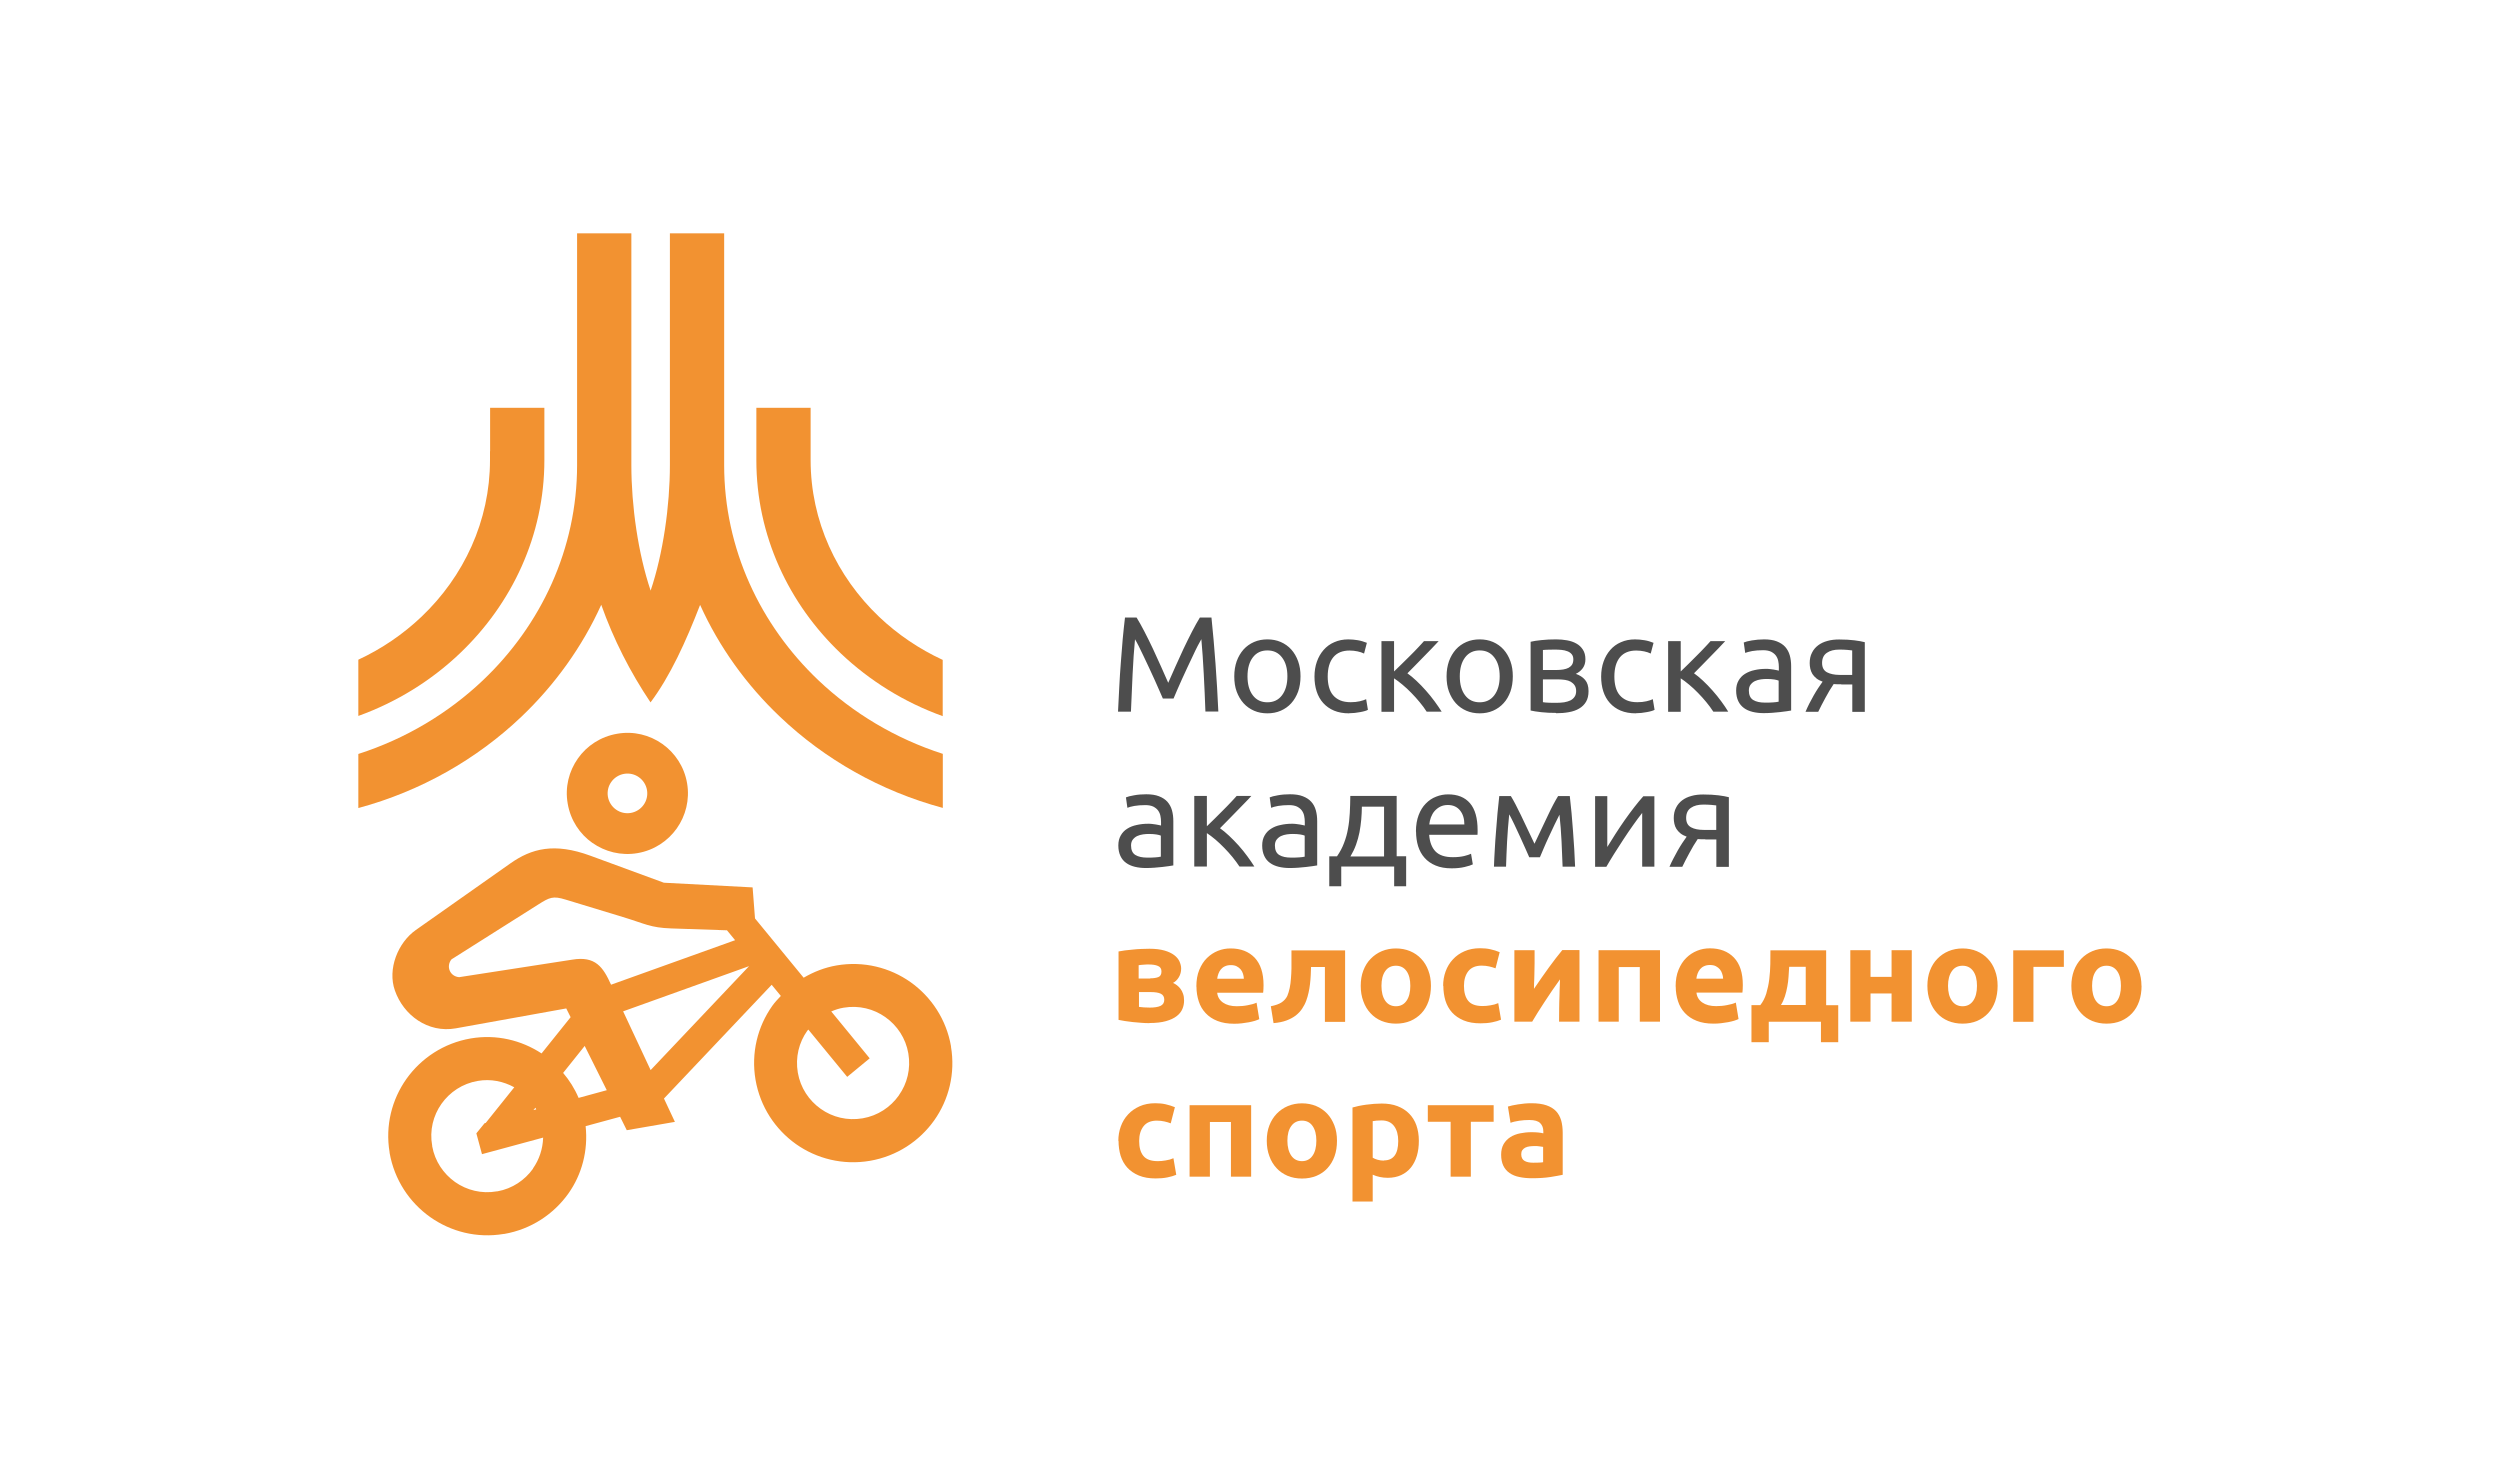
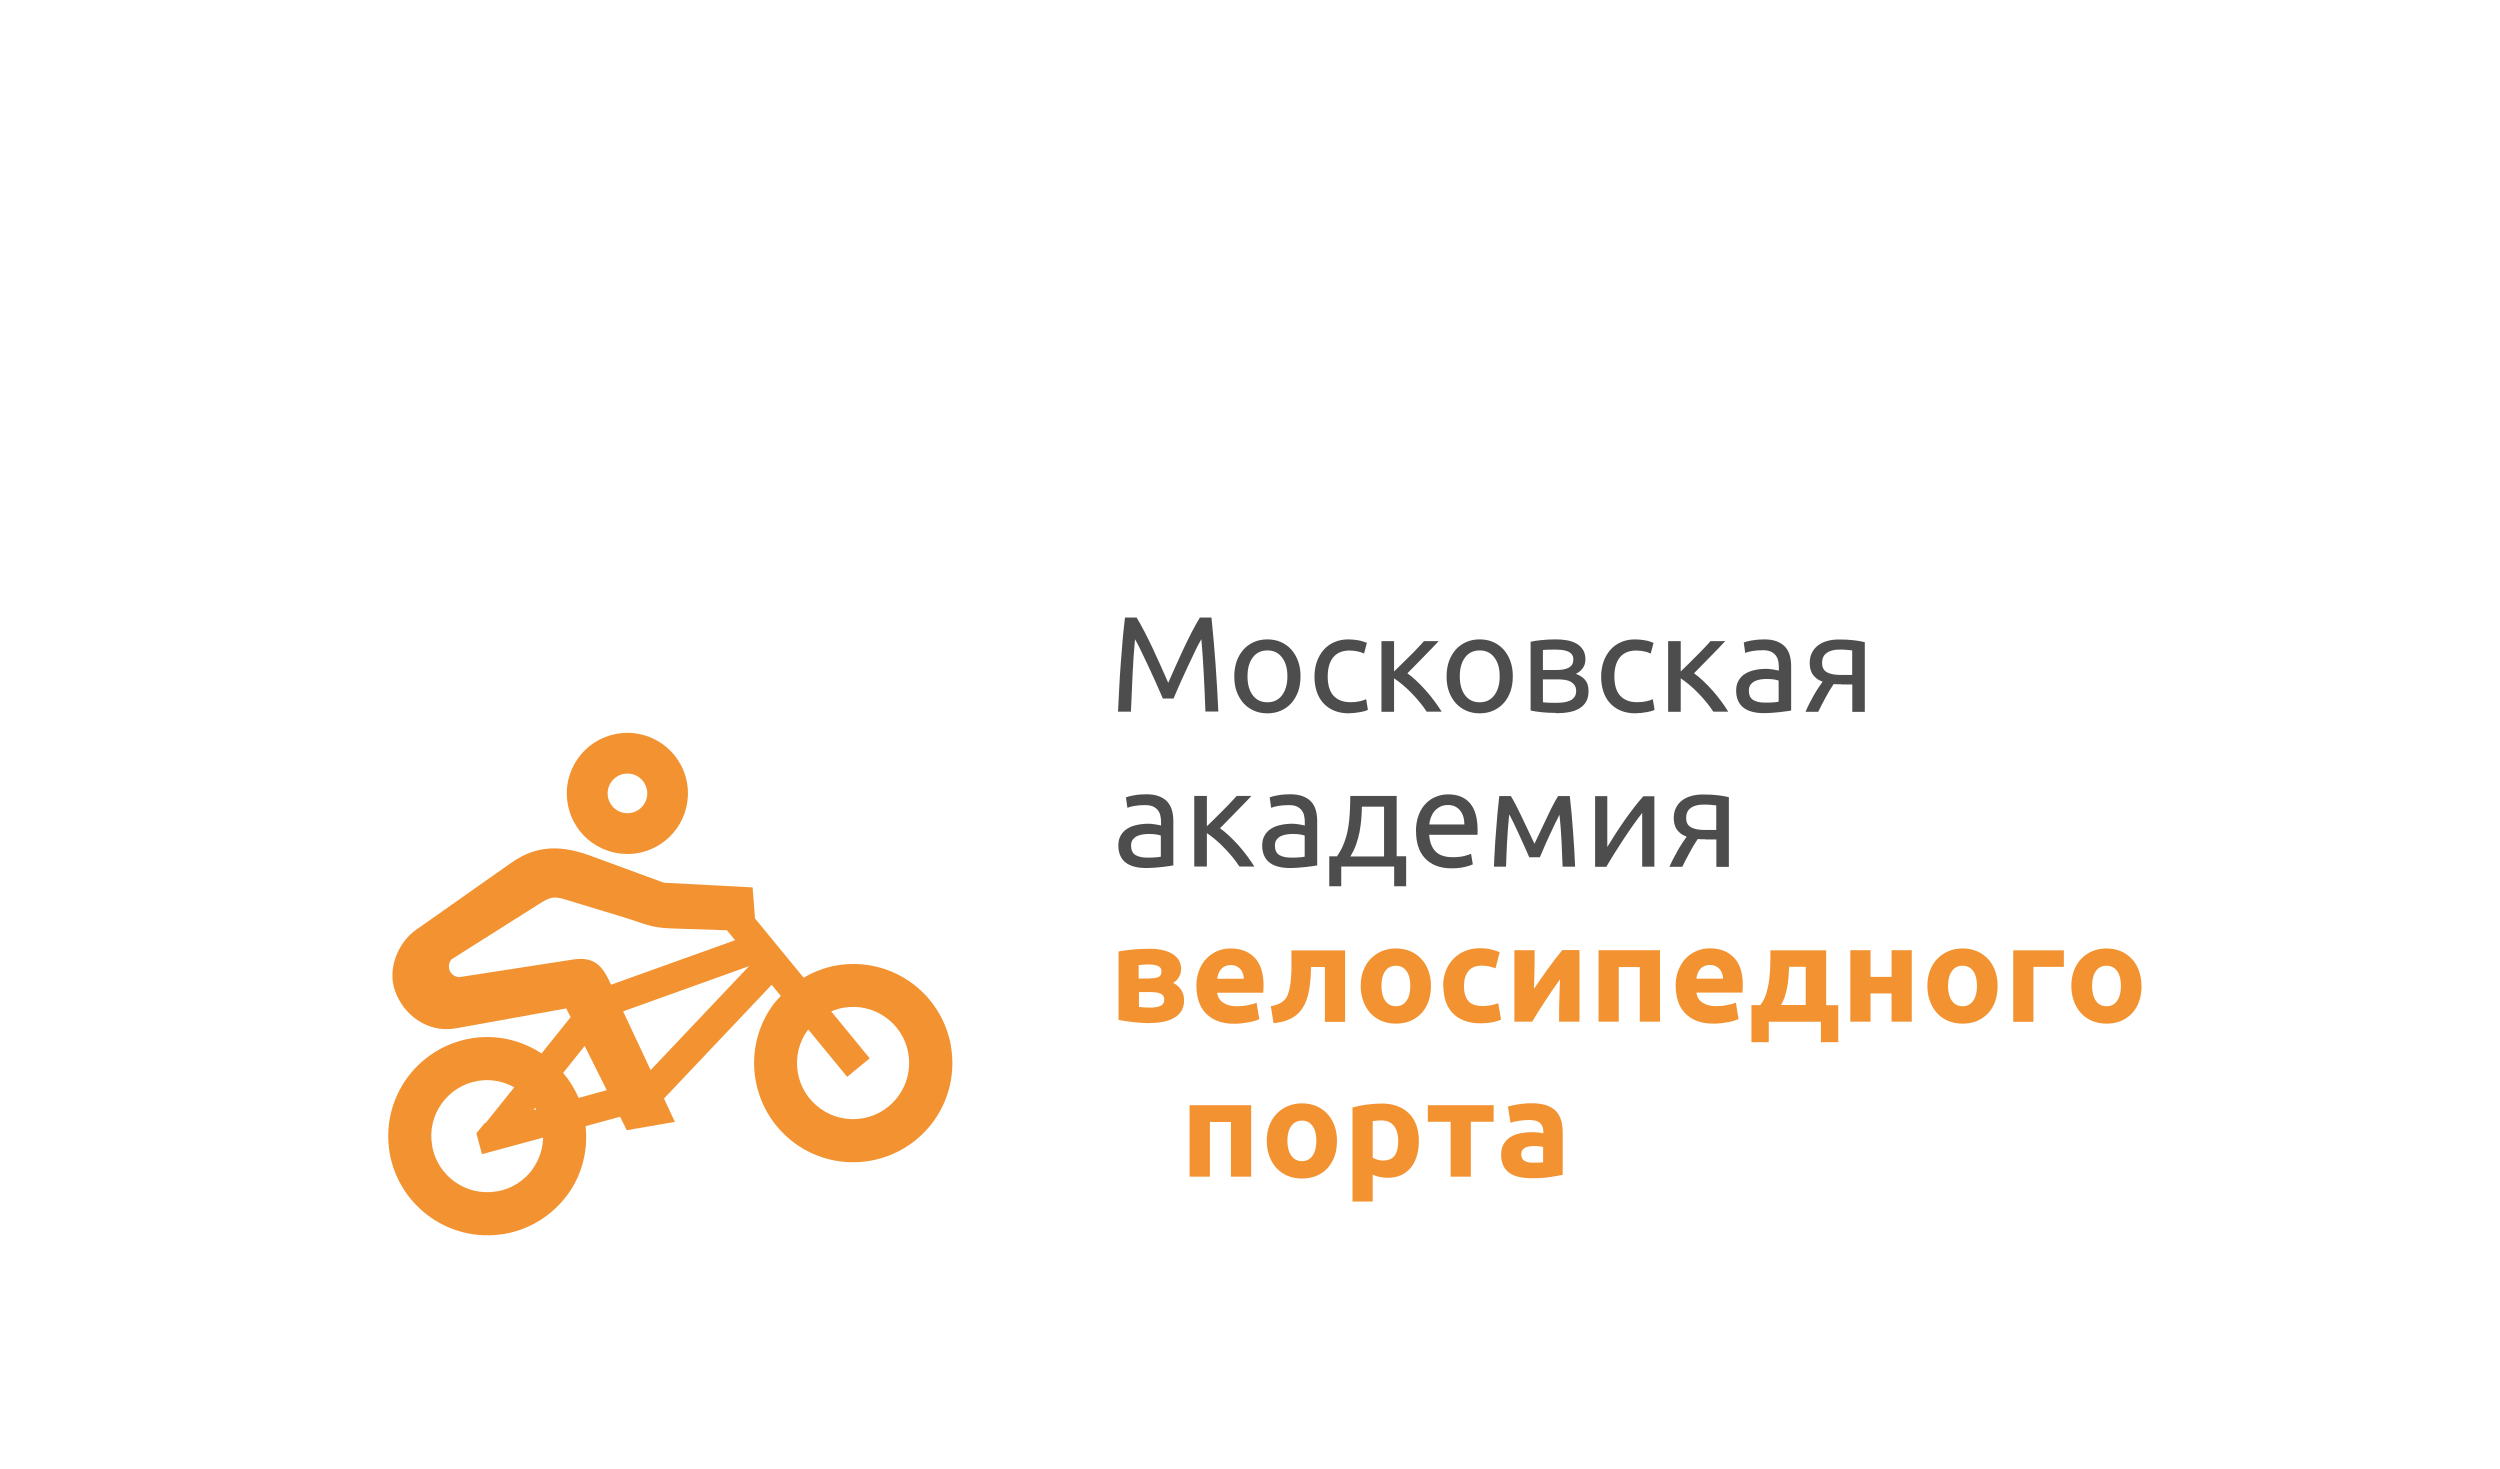
<svg xmlns="http://www.w3.org/2000/svg" id="Layer_1" viewBox="0 0 240 141">
  <defs>
    <style>.cls-1{fill:#4d4d4d;}.cls-2{fill:none;}.cls-3{fill:#f29231;}</style>
  </defs>
-   <rect class="cls-2" width="240" height="141" />
  <g>
-     <path class="cls-3" d="M34.41,77.57c5.99-1.62,11.35-4.68,15.64-8.76,3.22-3.07,5.84-6.71,7.67-10.75,1.18,3.32,2.76,6.43,4.73,9.37,1.89-2.52,3.4-5.85,4.76-9.36,1.82,4.03,4.44,7.68,7.67,10.74,4.29,4.08,9.65,7.14,15.63,8.75v-5.19c-4.54-1.46-8.62-3.91-11.95-7.07-5.57-5.3-9.04-12.61-9.04-20.65V22.4h-5.21v22.26c0,3.91-.65,8.48-1.85,12.04-1.2-3.56-1.85-8.12-1.85-12.04V22.4h-5.21v22.26c0,8.03-3.46,15.35-9.04,20.65-3.33,3.16-7.41,5.61-11.96,7.07v5.19Z" />
-     <path class="cls-3" d="M72.61,43.33v-4.18h5.21v5.02c0,5.86,2.52,11.18,6.58,15.05,1.77,1.68,3.83,3.08,6.1,4.13v5.4c-3.7-1.33-7.03-3.41-9.78-6.02-5.01-4.76-8.11-11.33-8.11-18.55v-.84Z" />
-     <path class="cls-3" d="M47.05,43.33v-4.18h5.21v5.02c0,7.23-3.11,13.79-8.11,18.55-2.74,2.61-6.06,4.68-9.75,6.01v-5.4c2.26-1.05,4.3-2.45,6.06-4.12,4.06-3.86,6.58-9.19,6.58-15.05v-.84Z" />
    <path class="cls-3" d="M91.3,100.46c-.45-2.6-1.9-4.76-3.88-6.17-1.99-1.41-4.52-2.05-7.1-1.61-1.16,.2-2.21,.62-3.17,1.18l-4.67-5.69-.23-2.98-8.52-.45-7.05-2.59c-3.48-1.28-5.66-.69-7.69,.74l-9.07,6.39c-1.72,1.21-2.74,3.75-2.01,5.81,.82,2.35,3.15,4.11,5.85,3.63l10.6-1.91,.42,.84-2.79,3.48c-1.94-1.27-4.33-1.86-6.8-1.44-2.6,.45-4.76,1.9-6.17,3.88-1.4,1.98-2.05,4.48-1.62,7.05h0v.05c.46,2.6,1.91,4.76,3.9,6.17,1.98,1.4,4.48,2.05,7.05,1.62h.05c2.6-.45,4.76-1.91,6.17-3.89,1.29-1.82,1.9-4.1,1.65-6.46l3.31-.9,.64,1.29,4.62-.8-1.05-2.24,10.34-10.92,.88,1.07c-.29,.31-.58,.61-.82,.95-1.41,1.99-2.05,4.52-1.61,7.1,.45,2.6,1.9,4.76,3.88,6.17,1.99,1.41,4.52,2.05,7.1,1.61,2.6-.45,4.76-1.9,6.17-3.88,1.41-1.99,2.05-4.52,1.61-7.1m-39.89,5.88c.03,.05,.05,.11,.08,.16l-.27,.07,.19-.23Zm-.22,5.84c-.79,1.11-1.99,1.93-3.43,2.19h-.05c-1.47,.26-2.9-.11-4.02-.9-1.11-.79-1.93-1.99-2.19-3.43h0v-.05c-.27-1.47,.1-2.9,.89-4.02,.8-1.13,2.02-1.95,3.48-2.2,1.26-.22,2.47,.04,3.51,.61l-2.74,3.42-.11,.03-.79,.97,.54,2,1.96-.53h0l3.91-1.06c-.03,1.09-.38,2.12-.98,2.97Zm4.36-6.79c-.37-.88-.88-1.68-1.48-2.39l2.07-2.59,2.12,4.25-2.71,.74Zm3.12-10.86c-.76-1.68-1.49-2.78-3.74-2.4l-10.85,1.68c-.92-.09-1.25-1.07-.73-1.71l8.32-5.26c1.11-.7,1.42-.85,2.63-.48l5.49,1.67c2.15,.65,2.64,1.03,4.65,1.1l5.36,.18,.78,.95-11.9,4.27Zm3.8,8.2l-2.64-5.64,12.09-4.34-9.46,9.99Zm23.83,2.43c-.8,1.13-2.02,1.95-3.48,2.2-1.47,.25-2.9-.11-4.02-.91-1.13-.8-1.95-2.02-2.2-3.48-.25-1.47,.11-2.9,.91-4.02,.03-.04,.07-.07,.1-.11l3.73,4.54,2.16-1.78-3.69-4.5c.37-.16,.76-.29,1.18-.36,1.47-.25,2.9,.11,4.02,.91,1.13,.8,1.95,2.02,2.2,3.48,.25,1.47-.11,2.9-.91,4.02Z" />
    <path class="cls-3" d="M56.86,80.91c1.22,.86,2.76,1.26,4.34,.99,1.59-.27,2.91-1.16,3.77-2.37,.86-1.22,1.26-2.76,.99-4.34-.27-1.59-1.16-2.91-2.37-3.77-1.22-.86-2.76-1.26-4.34-.98-1.59,.27-2.92,1.16-3.77,2.37-.86,1.22-1.26,2.76-.98,4.34,.27,1.59,1.16,2.92,2.37,3.77m1.81-5.85c.28-.4,.72-.69,1.23-.78,.52-.09,1.03,.04,1.42,.32,.4,.28,.69,.72,.78,1.23,.09,.52-.04,1.03-.32,1.42-.28,.4-.72,.69-1.23,.78-.52,.09-1.03-.04-1.42-.32-.4-.28-.69-.72-.78-1.23-.09-.52,.04-1.03,.32-1.42Z" />
    <path class="cls-1" d="M177.82,62.44c-.1-.02-.25-.03-.48-.05-.22-.02-.48-.03-.76-.03-.5,0-.9,.1-1.2,.31-.3,.2-.46,.53-.46,.97s.16,.73,.47,.9c.31,.16,.72,.25,1.21,.25h1.21v-2.35Zm-1.06,3.25c-.13,0-.26,0-.38,0-.12,0-.24-.01-.35-.02-.28,.42-.55,.86-.8,1.34-.26,.47-.48,.91-.68,1.32h-1.22c.1-.25,.23-.51,.36-.78,.14-.26,.28-.52,.42-.78,.14-.25,.29-.49,.44-.72,.15-.23,.29-.43,.42-.61-.24-.09-.44-.19-.6-.32-.16-.13-.28-.27-.38-.42-.09-.16-.16-.32-.2-.5-.04-.18-.06-.36-.06-.54,0-.38,.07-.72,.22-1,.14-.29,.34-.52,.59-.71,.25-.19,.55-.33,.89-.42,.34-.1,.72-.14,1.13-.14,.57,0,1.06,.03,1.46,.08,.4,.05,.73,.11,1,.18v6.69h-1.2v-2.63h-1.06Zm-7.42-4.31c.49,0,.9,.06,1.23,.19,.33,.13,.6,.3,.81,.53,.2,.23,.35,.5,.44,.82,.09,.32,.13,.67,.13,1.05v4.24c-.11,.02-.25,.04-.44,.07-.19,.03-.4,.06-.63,.08-.23,.03-.49,.05-.76,.07-.27,.02-.55,.03-.81,.03-.38,0-.73-.04-1.06-.12-.32-.08-.6-.2-.83-.37-.23-.17-.42-.39-.55-.67-.13-.28-.2-.61-.2-1s.08-.7,.23-.96c.15-.27,.36-.49,.62-.65,.26-.16,.57-.29,.91-.36,.35-.08,.71-.12,1.1-.12,.12,0,.25,0,.38,.02,.13,.01,.25,.03,.37,.05,.12,.02,.22,.04,.31,.06,.09,.02,.15,.03,.18,.04v-.34c0-.2-.02-.4-.06-.59-.04-.2-.12-.37-.23-.52-.11-.15-.27-.27-.46-.37-.2-.09-.45-.14-.76-.14-.4,0-.75,.03-1.05,.08-.3,.06-.52,.12-.67,.18l-.14-1c.16-.07,.42-.14,.78-.2,.37-.06,.76-.1,1.19-.1Zm.1,6.07c.29,0,.54,0,.76-.02,.22-.01,.41-.04,.55-.07v-2.02c-.09-.04-.23-.08-.42-.11-.2-.03-.43-.05-.71-.05-.18,0-.38,.01-.58,.04-.2,.03-.39,.08-.56,.16-.17,.08-.31,.2-.42,.34-.11,.14-.17,.33-.17,.57,0,.43,.14,.74,.42,.91,.28,.17,.66,.25,1.13,.25Zm-6.82-2.82c.27,.19,.56,.43,.87,.72,.31,.29,.62,.61,.92,.95,.3,.34,.58,.68,.84,1.04,.26,.35,.48,.68,.66,.98h-1.43c-.19-.3-.42-.6-.67-.91-.26-.31-.52-.61-.8-.89-.28-.29-.56-.55-.85-.79-.29-.24-.56-.45-.81-.61v3.21h-1.21v-6.78h1.21v2.91c.21-.2,.45-.43,.72-.7,.27-.27,.54-.53,.81-.81,.27-.27,.53-.53,.76-.78,.23-.25,.43-.45,.57-.62h1.41c-.19,.21-.41,.44-.67,.71-.26,.27-.52,.54-.8,.82-.27,.28-.55,.55-.81,.83-.27,.27-.51,.52-.73,.74Zm-5.59,3.85c-.55,0-1.03-.09-1.44-.26-.41-.17-.76-.42-1.04-.73-.28-.31-.49-.68-.63-1.11-.14-.43-.21-.91-.21-1.43s.08-1,.23-1.43c.15-.43,.37-.81,.65-1.13,.28-.32,.62-.57,1.02-.74,.4-.18,.85-.27,1.35-.27,.3,0,.61,.03,.91,.08,.31,.05,.6,.14,.87,.25l-.27,1.03c-.18-.09-.39-.16-.63-.21-.24-.05-.49-.08-.76-.08-.68,0-1.2,.21-1.56,.64-.36,.43-.54,1.05-.54,1.86,0,.36,.04,.7,.12,1,.08,.3,.21,.57,.39,.78,.18,.22,.41,.38,.68,.5,.28,.12,.62,.18,1.02,.18,.32,0,.61-.03,.87-.09,.26-.06,.47-.13,.61-.2l.17,1.02c-.07,.04-.17,.09-.3,.12-.13,.04-.28,.07-.44,.1-.17,.03-.34,.06-.53,.08-.19,.02-.37,.03-.54,.03Zm-7.64-.04c-.51,0-.99-.02-1.42-.07-.43-.05-.78-.1-1.03-.16v-6.6c.25-.06,.59-.12,1.03-.16,.44-.05,.91-.07,1.42-.07,.36,0,.7,.03,1.04,.09,.34,.06,.64,.16,.9,.31,.26,.14,.47,.34,.63,.59,.16,.25,.24,.55,.24,.92,0,.33-.08,.61-.25,.85-.17,.23-.39,.42-.67,.55,.37,.13,.67,.32,.89,.58,.22,.26,.33,.61,.33,1.08,0,.41-.08,.75-.24,1.02-.16,.27-.38,.49-.66,.65-.28,.17-.61,.28-1,.35-.38,.07-.79,.1-1.23,.1Zm.03-4.12c.23,0,.45-.02,.65-.05,.2-.03,.36-.09,.51-.16,.14-.08,.26-.18,.34-.31,.08-.13,.12-.3,.12-.5s-.05-.37-.16-.5c-.1-.12-.24-.22-.41-.28-.17-.07-.36-.11-.57-.13-.21-.02-.43-.03-.65-.03-.2,0-.4,0-.61,.01-.2,0-.38,.02-.52,.03v1.92h1.29Zm-1.29,3.09c.05,0,.13,.02,.22,.03,.1,0,.2,.01,.33,.02,.12,0,.25,0,.38,.01,.13,0,.26,0,.38,0,.25,0,.49-.02,.72-.05,.23-.04,.43-.1,.6-.18,.17-.09,.3-.2,.4-.35,.1-.14,.15-.33,.15-.55s-.05-.4-.14-.54c-.09-.14-.22-.26-.37-.35-.16-.09-.34-.15-.55-.18-.21-.03-.44-.05-.68-.05h-1.45v2.19Zm-4.16-2.48c0-.77-.17-1.37-.52-1.82-.34-.45-.81-.67-1.4-.67s-1.06,.22-1.4,.67c-.34,.45-.51,1.05-.51,1.82s.17,1.37,.51,1.82c.34,.45,.81,.67,1.4,.67s1.06-.22,1.4-.67c.34-.45,.52-1.05,.52-1.82Zm1.26,0c0,.54-.08,1.03-.23,1.46-.16,.43-.37,.81-.66,1.12-.28,.31-.62,.55-1.01,.72-.39,.17-.82,.25-1.28,.25s-.89-.08-1.28-.25c-.39-.17-.73-.41-1.01-.72-.28-.31-.5-.69-.66-1.12-.16-.43-.23-.92-.23-1.46s.08-1.01,.23-1.45c.16-.44,.38-.81,.66-1.13,.28-.31,.62-.55,1.01-.72,.39-.17,.82-.25,1.28-.25s.89,.08,1.28,.25c.39,.17,.73,.41,1.01,.72,.28,.31,.5,.69,.66,1.13,.16,.44,.23,.92,.23,1.45Zm-10.13-.3c.27,.19,.56,.43,.87,.72,.31,.29,.62,.61,.92,.95,.3,.34,.58,.68,.84,1.04,.26,.35,.48,.68,.67,.98h-1.44c-.19-.3-.41-.6-.67-.91-.26-.31-.52-.61-.8-.89-.28-.29-.56-.55-.85-.79-.29-.24-.56-.45-.81-.61v3.21h-1.21v-6.78h1.21v2.91c.21-.2,.45-.43,.72-.7,.27-.27,.54-.53,.82-.81,.27-.27,.53-.53,.76-.78,.23-.25,.43-.45,.57-.62h1.41c-.19,.21-.42,.44-.67,.71-.26,.27-.52,.54-.8,.82-.27,.28-.55,.55-.81,.83-.27,.27-.51,.52-.73,.74Zm-5.59,3.85c-.55,0-1.03-.09-1.44-.26-.41-.17-.76-.42-1.04-.73-.28-.31-.49-.68-.63-1.11-.14-.43-.21-.91-.21-1.43s.08-1,.23-1.43c.15-.43,.37-.81,.65-1.13,.28-.32,.62-.57,1.02-.74,.4-.18,.85-.27,1.35-.27,.3,0,.61,.03,.91,.08,.3,.05,.59,.14,.87,.25l-.27,1.03c-.18-.09-.39-.16-.63-.21-.24-.05-.49-.08-.76-.08-.68,0-1.2,.21-1.56,.64-.36,.43-.54,1.05-.54,1.86,0,.36,.04,.7,.12,1,.08,.3,.21,.57,.39,.78,.18,.22,.41,.38,.68,.5,.28,.12,.62,.18,1.02,.18,.32,0,.61-.03,.87-.09,.26-.06,.46-.13,.61-.2l.17,1.02c-.07,.04-.17,.09-.3,.12-.13,.04-.28,.07-.44,.1-.16,.03-.34,.06-.53,.08-.19,.02-.37,.03-.54,.03Zm-5.92-3.55c0-.77-.17-1.37-.52-1.82-.34-.45-.81-.67-1.4-.67s-1.06,.22-1.4,.67c-.34,.45-.51,1.05-.51,1.82s.17,1.37,.51,1.82c.34,.45,.81,.67,1.4,.67s1.06-.22,1.4-.67c.34-.45,.52-1.05,.52-1.82Zm1.26,0c0,.54-.08,1.03-.23,1.46-.16,.43-.38,.81-.66,1.12-.28,.31-.62,.55-1.01,.72-.39,.17-.82,.25-1.28,.25s-.89-.08-1.28-.25c-.39-.17-.73-.41-1.01-.72-.28-.31-.5-.69-.66-1.12-.16-.43-.23-.92-.23-1.46s.08-1.01,.23-1.45c.16-.44,.38-.81,.66-1.13,.28-.31,.62-.55,1.01-.72,.39-.17,.82-.25,1.28-.25s.89,.08,1.28,.25c.39,.17,.73,.41,1.01,.72,.28,.31,.5,.69,.66,1.13,.16,.44,.23,.92,.23,1.45Zm-13.21,2.14c-.09-.21-.2-.47-.35-.8-.14-.32-.3-.67-.46-1.04-.17-.37-.34-.76-.53-1.15-.19-.4-.36-.77-.53-1.12-.17-.35-.32-.67-.46-.95-.14-.28-.26-.49-.35-.64-.1,1.02-.17,2.13-.23,3.33-.06,1.19-.11,2.4-.16,3.62h-1.24c.03-.78,.07-1.57,.12-2.37,.04-.8,.09-1.58,.15-2.35,.06-.77,.12-1.52,.18-2.25,.07-.73,.14-1.42,.22-2.07h1.11c.23,.38,.49,.83,.76,1.36,.27,.52,.54,1.07,.81,1.64,.27,.57,.53,1.14,.78,1.71,.25,.57,.48,1.09,.69,1.56,.21-.47,.44-.99,.69-1.56,.25-.57,.51-1.14,.78-1.71,.27-.57,.54-1.11,.81-1.64,.27-.52,.52-.97,.76-1.36h1.11c.3,2.91,.52,5.92,.66,9.03h-1.24c-.04-1.22-.1-2.42-.16-3.62-.06-1.2-.14-2.31-.23-3.33-.09,.15-.2,.36-.35,.64-.14,.28-.3,.59-.46,.95-.16,.35-.34,.73-.53,1.12-.19,.39-.36,.78-.53,1.15-.16,.37-.32,.72-.46,1.04-.14,.32-.26,.59-.34,.8h-1.02Z" />
    <path class="cls-1" d="M164.77,77.32c-.1-.02-.25-.03-.48-.05-.22-.02-.48-.03-.76-.03-.5,0-.9,.1-1.2,.31-.3,.2-.46,.53-.46,.97s.16,.73,.47,.9c.31,.17,.72,.25,1.21,.25h1.21v-2.35Zm-1.06,3.25c-.13,0-.26,0-.38,0-.12,0-.24-.01-.35-.02-.28,.42-.55,.86-.8,1.34-.26,.47-.48,.91-.68,1.32h-1.23c.1-.25,.23-.51,.37-.78,.14-.27,.28-.52,.42-.78,.14-.25,.29-.49,.44-.72,.15-.23,.29-.43,.42-.61-.24-.09-.44-.19-.6-.32-.16-.13-.28-.27-.38-.42-.1-.16-.16-.32-.2-.5-.04-.18-.06-.36-.06-.54,0-.38,.07-.72,.22-1,.14-.29,.34-.52,.59-.71,.25-.19,.55-.33,.89-.42,.34-.1,.72-.14,1.13-.14,.57,0,1.06,.03,1.46,.08,.4,.05,.73,.11,1,.18v6.69h-1.2v-2.63h-1.06Zm-4.89-4.15v6.78h-1.17v-5.16c-.26,.33-.55,.72-.86,1.16-.31,.44-.63,.9-.94,1.38-.31,.47-.61,.94-.9,1.4-.29,.46-.53,.87-.74,1.23h-1.08v-6.78h1.17v4.88c.23-.37,.48-.78,.77-1.23,.29-.45,.58-.89,.89-1.33,.31-.44,.62-.86,.93-1.26,.31-.4,.6-.75,.87-1.05h1.07Zm-13.94,1.79c-.09,.86-.15,1.72-.2,2.57-.04,.86-.08,1.66-.1,2.42h-1.16c.02-.53,.04-1.08,.08-1.66,.03-.58,.07-1.16,.12-1.75,.04-.59,.09-1.17,.14-1.73,.05-.57,.11-1.11,.17-1.64h1.11c.28,.45,.6,1.07,.98,1.86,.37,.79,.8,1.69,1.29,2.72,.49-1.03,.92-1.93,1.29-2.72,.37-.79,.7-1.41,.98-1.86h1.12c.06,.52,.12,1.07,.17,1.64,.05,.57,.1,1.15,.14,1.73,.04,.59,.08,1.17,.12,1.75,.03,.58,.06,1.13,.08,1.66h-1.2c-.03-.76-.06-1.56-.1-2.42-.04-.86-.11-1.72-.2-2.57-.14,.27-.3,.59-.48,.97-.18,.38-.36,.76-.54,1.15-.18,.39-.35,.76-.5,1.12-.16,.36-.28,.64-.36,.85h-1.02c-.1-.22-.22-.51-.38-.86-.16-.36-.33-.73-.51-1.13-.18-.4-.36-.78-.54-1.16-.18-.38-.34-.69-.48-.95Zm-4.3,.95c0-.55-.13-1-.41-1.35-.28-.35-.67-.53-1.17-.53-.28,0-.52,.05-.74,.16-.21,.11-.39,.25-.54,.42-.15,.17-.26,.37-.35,.6-.08,.23-.14,.46-.16,.69h3.36Zm-4.65,.66c0-.6,.09-1.12,.26-1.57,.17-.45,.4-.82,.69-1.11,.29-.3,.62-.52,.99-.66,.37-.15,.76-.22,1.15-.22,.91,0,1.61,.28,2.1,.85,.49,.57,.73,1.44,.73,2.6v.2c0,.08,0,.16-.01,.23h-4.64c.05,.7,.26,1.24,.61,1.6,.36,.37,.91,.55,1.67,.55,.43,0,.78-.04,1.08-.11,.29-.07,.51-.15,.66-.22l.17,1.02c-.15,.08-.41,.16-.78,.25-.37,.09-.79,.13-1.26,.13-.59,0-1.1-.09-1.53-.27-.43-.18-.78-.42-1.06-.74-.28-.31-.48-.68-.62-1.11-.13-.43-.2-.9-.2-1.41Zm-3.06,2.39v-4.77h-2.13c0,.41-.03,.82-.06,1.23-.04,.41-.09,.82-.17,1.23-.08,.4-.19,.8-.33,1.19-.14,.39-.32,.76-.54,1.13h3.23Zm-5.25,0h.73c.29-.42,.52-.85,.68-1.29,.17-.44,.3-.9,.38-1.38,.09-.47,.14-.97,.17-1.49,.03-.52,.04-1.06,.05-1.64h4.45v5.79h.91v2.88h-1.15v-1.89h-5.08v1.89h-1.15v-2.88Zm-3.78-5.96c.49,0,.9,.06,1.23,.19,.34,.13,.6,.3,.81,.53,.21,.23,.35,.5,.44,.82,.09,.32,.13,.67,.13,1.05v4.24c-.11,.02-.25,.04-.44,.07-.19,.03-.4,.06-.63,.08-.23,.03-.49,.05-.76,.07-.27,.02-.55,.03-.81,.03-.38,0-.73-.04-1.06-.12-.32-.08-.6-.2-.83-.37-.24-.17-.42-.39-.55-.67-.13-.28-.2-.61-.2-1s.08-.7,.23-.96c.15-.27,.36-.49,.62-.65,.26-.17,.56-.29,.91-.36,.35-.08,.71-.12,1.09-.12,.12,0,.25,0,.38,.02,.13,.01,.25,.03,.37,.05,.12,.02,.22,.04,.31,.06,.09,.02,.15,.03,.18,.04v-.34c0-.2-.02-.4-.06-.59-.04-.2-.12-.37-.23-.52-.11-.15-.27-.27-.46-.37-.2-.09-.45-.14-.76-.14-.4,0-.75,.03-1.05,.08-.3,.06-.52,.11-.67,.18l-.14-1c.16-.07,.42-.14,.78-.2,.37-.07,.76-.1,1.19-.1Zm.1,6.08c.29,0,.54,0,.76-.02,.22-.01,.41-.04,.55-.07v-2.02c-.09-.04-.23-.08-.42-.11-.2-.03-.43-.05-.71-.05-.18,0-.38,.01-.58,.04-.2,.03-.39,.08-.56,.16-.17,.08-.31,.2-.42,.34-.11,.14-.17,.33-.17,.57,0,.43,.14,.74,.42,.91,.28,.17,.66,.25,1.13,.25Zm-6.82-2.82c.27,.19,.56,.43,.87,.72,.31,.29,.62,.61,.92,.94,.3,.34,.58,.68,.84,1.04,.26,.35,.48,.68,.67,.98h-1.43c-.19-.29-.42-.6-.67-.91-.26-.31-.52-.61-.8-.89-.28-.29-.56-.55-.85-.8-.29-.24-.56-.45-.81-.61v3.21h-1.21v-6.78h1.21v2.91c.21-.2,.45-.43,.72-.7,.27-.27,.54-.53,.81-.81,.27-.27,.53-.53,.76-.78,.23-.25,.43-.45,.57-.62h1.41c-.19,.21-.41,.45-.67,.71-.26,.27-.52,.54-.8,.82-.27,.28-.55,.55-.81,.83-.27,.27-.51,.52-.73,.74Zm-7.09-3.26c.49,0,.9,.06,1.23,.19,.34,.13,.6,.3,.81,.53,.2,.23,.35,.5,.44,.82,.09,.32,.13,.67,.13,1.05v4.24c-.1,.02-.25,.04-.44,.07-.19,.03-.4,.06-.63,.08-.23,.03-.49,.05-.76,.07-.27,.02-.55,.03-.81,.03-.38,0-.73-.04-1.06-.12-.32-.08-.6-.2-.83-.37-.24-.17-.42-.39-.55-.67-.13-.28-.2-.61-.2-1s.08-.7,.23-.96c.15-.27,.36-.49,.62-.65,.26-.17,.57-.29,.91-.36,.35-.08,.71-.12,1.1-.12,.12,0,.25,0,.38,.02,.13,.01,.25,.03,.37,.05,.12,.02,.22,.04,.31,.06,.09,.02,.15,.03,.18,.04v-.34c0-.2-.02-.4-.06-.59-.04-.2-.12-.37-.23-.52-.11-.15-.27-.27-.46-.37-.2-.09-.45-.14-.76-.14-.4,0-.75,.03-1.05,.08-.3,.06-.52,.11-.67,.18l-.14-1c.16-.07,.42-.14,.78-.2,.36-.07,.76-.1,1.19-.1Zm.1,6.08c.29,0,.54,0,.76-.02,.22-.01,.41-.04,.55-.07v-2.02c-.09-.04-.23-.08-.42-.11-.2-.03-.43-.05-.71-.05-.18,0-.38,.01-.58,.04-.2,.03-.39,.08-.56,.16-.17,.08-.31,.2-.42,.34-.11,.14-.17,.33-.17,.57,0,.43,.14,.74,.42,.91,.28,.17,.66,.25,1.13,.25Z" />
    <path class="cls-3" d="M203.61,94.64c0-.6-.12-1.07-.36-1.41-.24-.34-.58-.52-1.02-.52s-.79,.17-1.03,.52c-.24,.34-.36,.81-.36,1.41s.12,1.08,.36,1.43c.24,.35,.59,.53,1.03,.53s.78-.18,1.02-.53c.24-.35,.36-.83,.36-1.43m1.98,0c0,.54-.08,1.03-.23,1.48-.16,.45-.38,.83-.68,1.15-.3,.32-.65,.56-1.06,.74-.41,.17-.88,.26-1.39,.26s-.96-.09-1.38-.26c-.41-.17-.77-.42-1.06-.74-.3-.32-.53-.7-.69-1.15-.17-.45-.25-.94-.25-1.48s.09-1.03,.25-1.47c.17-.44,.4-.82,.7-1.13,.3-.31,.66-.56,1.07-.73,.41-.17,.86-.26,1.35-.26s.95,.09,1.36,.26c.41,.17,.77,.42,1.06,.73,.3,.31,.53,.69,.69,1.13,.16,.44,.25,.93,.25,1.47Zm-7.46-1.82h-2.92v5.27h-1.94v-6.86h4.86v1.59Zm-8.34,1.82c0-.6-.12-1.07-.36-1.41-.24-.34-.58-.52-1.02-.52s-.79,.17-1.03,.52c-.24,.34-.37,.81-.37,1.41s.12,1.08,.37,1.43c.24,.35,.59,.53,1.03,.53s.78-.18,1.02-.53c.24-.35,.36-.83,.36-1.43Zm1.98,0c0,.54-.08,1.03-.23,1.48-.16,.45-.38,.83-.68,1.15-.3,.32-.65,.56-1.06,.74-.41,.17-.88,.26-1.39,.26s-.96-.09-1.38-.26c-.41-.17-.77-.42-1.06-.74-.3-.32-.53-.7-.69-1.15-.17-.45-.25-.94-.25-1.48s.08-1.03,.25-1.47c.17-.44,.4-.82,.71-1.13,.3-.31,.66-.56,1.07-.73,.41-.17,.86-.26,1.35-.26s.95,.09,1.36,.26c.41,.17,.77,.42,1.06,.73,.3,.31,.53,.69,.69,1.13,.17,.44,.25,.93,.25,1.47Zm-8.24,3.44h-1.94v-2.71h-2.02v2.71h-1.94v-6.86h1.94v2.56h2.02v-2.56h1.94v6.86Zm-10.18-1.59v-3.68h-1.59c-.02,.3-.04,.62-.06,.95-.02,.33-.06,.65-.12,.96-.06,.32-.13,.63-.23,.93-.1,.3-.22,.58-.38,.83h2.37Zm-5.21,0h.85c.24-.3,.43-.66,.57-1.1,.13-.44,.23-.9,.29-1.39,.06-.49,.09-.98,.1-1.47,0-.49,.01-.92,.01-1.3h5.35v5.27h1.16v3.55h-1.66v-1.96h-5.01v1.96h-1.66v-3.55Zm-2.72-2.53c0-.17-.04-.33-.09-.48-.05-.16-.12-.3-.22-.42-.1-.12-.23-.22-.38-.3-.15-.08-.34-.12-.57-.12s-.4,.04-.56,.11c-.16,.07-.29,.17-.39,.29-.1,.12-.18,.26-.24,.42-.06,.16-.1,.32-.12,.49h2.57Zm-4.56,.74c0-.61,.09-1.14,.28-1.6,.19-.46,.43-.84,.74-1.14,.3-.3,.65-.53,1.05-.69,.39-.16,.8-.23,1.22-.23,.97,0,1.74,.3,2.31,.89,.57,.6,.85,1.47,.85,2.63,0,.11,0,.24-.01,.37,0,.13-.02,.25-.03,.36h-4.41c.04,.4,.23,.72,.56,.95,.33,.23,.77,.35,1.33,.35,.36,0,.71-.03,1.05-.1,.34-.06,.62-.14,.84-.24l.26,1.58c-.1,.05-.24,.1-.42,.16-.17,.05-.37,.1-.58,.14-.21,.04-.44,.07-.68,.1-.24,.03-.49,.04-.73,.04-.62,0-1.15-.09-1.61-.27-.46-.18-.83-.43-1.13-.75-.3-.32-.52-.69-.66-1.13-.14-.43-.22-.9-.22-1.41Zm-1.5-3.48v6.86h-1.94v-5.24h-2.02v5.24h-1.94v-6.86h5.91Zm-7.73,0v6.86h-1.96c0-.44,0-.87,.01-1.3,0-.43,.02-.83,.03-1.19,0-.37,.02-.68,.03-.96,.01-.27,.02-.48,.02-.61-.25,.36-.5,.72-.76,1.08-.25,.37-.49,.72-.72,1.08-.23,.35-.45,.69-.65,1.01-.2,.32-.38,.62-.54,.89h-1.71v-6.86h1.94c0,.44,0,.85,0,1.25,0,.4-.01,.75-.02,1.07,0,.32-.02,.6-.03,.84,0,.24-.01,.42-.01,.55,.52-.77,1-1.45,1.44-2.06,.44-.61,.87-1.16,1.28-1.66h1.64Zm-13.09,3.43c0-.5,.08-.96,.24-1.4,.16-.44,.39-.82,.7-1.15,.3-.33,.67-.59,1.11-.78,.43-.19,.93-.29,1.49-.29,.36,0,.7,.03,1,.1,.3,.06,.6,.16,.89,.28l-.4,1.55c-.18-.07-.38-.13-.6-.18-.22-.05-.46-.08-.73-.08-.57,0-1,.18-1.28,.53-.28,.36-.42,.83-.42,1.41,0,.62,.13,1.09,.4,1.43,.27,.34,.73,.51,1.39,.51,.23,0,.49-.02,.76-.07,.27-.04,.52-.11,.74-.21l.27,1.59c-.23,.1-.51,.18-.85,.25-.34,.07-.71,.1-1.12,.1-.63,0-1.16-.09-1.62-.28-.45-.19-.82-.44-1.11-.76-.29-.32-.5-.7-.64-1.14-.13-.44-.2-.92-.2-1.43Zm-3.15-.01c0-.6-.12-1.07-.36-1.41-.24-.34-.58-.52-1.02-.52s-.79,.17-1.03,.52c-.24,.34-.36,.81-.36,1.41s.12,1.08,.36,1.43c.24,.35,.59,.53,1.03,.53s.78-.18,1.02-.53c.24-.35,.36-.83,.36-1.43Zm1.98,0c0,.54-.08,1.03-.23,1.48-.16,.45-.38,.83-.68,1.15-.3,.32-.65,.56-1.06,.74-.41,.17-.88,.26-1.39,.26s-.96-.09-1.38-.26c-.41-.17-.77-.42-1.06-.74-.3-.32-.53-.7-.69-1.15-.17-.45-.25-.94-.25-1.48s.08-1.03,.25-1.47c.17-.44,.4-.82,.71-1.13,.3-.31,.66-.56,1.07-.73,.41-.17,.86-.26,1.35-.26s.95,.09,1.36,.26c.41,.17,.77,.42,1.06,.73,.3,.31,.53,.69,.69,1.13,.17,.44,.25,.93,.25,1.47Zm-11.51-1.82c0,.25-.02,.52-.03,.8-.01,.28-.04,.56-.07,.85-.03,.28-.08,.56-.14,.83-.06,.27-.13,.52-.22,.76-.1,.28-.24,.54-.4,.78-.16,.24-.36,.45-.61,.65-.25,.19-.55,.35-.9,.48-.35,.13-.76,.21-1.23,.25l-.26-1.62c.44-.09,.79-.21,1.03-.37,.24-.16,.43-.37,.55-.62,.09-.22,.17-.47,.23-.76,.06-.29,.1-.59,.12-.91,.03-.32,.04-.64,.05-.97,0-.33,0-.65,0-.95v-.78h5.15v6.86h-1.94v-5.27h-1.33Zm-6.45,1.15c0-.17-.04-.33-.08-.48-.05-.16-.12-.3-.22-.42-.1-.12-.23-.22-.38-.3-.15-.08-.34-.12-.57-.12s-.4,.04-.56,.11c-.16,.07-.29,.17-.39,.29-.1,.12-.18,.26-.24,.42-.06,.16-.1,.32-.12,.49h2.57Zm-4.56,.74c0-.61,.09-1.14,.28-1.6,.19-.46,.43-.84,.74-1.14,.31-.3,.65-.53,1.05-.69,.4-.16,.8-.23,1.22-.23,.97,0,1.74,.3,2.31,.89,.56,.6,.85,1.47,.85,2.63,0,.11,0,.24-.01,.37,0,.13-.02,.25-.03,.36h-4.41c.04,.4,.23,.72,.56,.95,.33,.23,.77,.35,1.33,.35,.36,0,.71-.03,1.05-.1,.34-.06,.62-.14,.84-.24l.26,1.58c-.1,.05-.24,.1-.42,.16-.17,.05-.37,.1-.58,.14-.21,.04-.44,.07-.68,.1-.24,.03-.49,.04-.73,.04-.62,0-1.15-.09-1.61-.27-.46-.18-.83-.43-1.13-.75-.3-.32-.52-.69-.66-1.13-.14-.43-.22-.9-.22-1.41Zm-4.5,3.51c-.24,0-.5,0-.78-.03-.28-.02-.55-.04-.82-.07-.27-.03-.52-.06-.76-.1-.24-.04-.44-.08-.61-.11v-6.57c.17-.03,.37-.07,.61-.1,.24-.03,.49-.06,.76-.08,.27-.03,.54-.05,.82-.06,.28-.01,.54-.02,.78-.02,.56,0,1.04,.06,1.43,.17,.39,.11,.7,.26,.94,.44,.24,.18,.41,.39,.51,.61,.1,.23,.16,.45,.16,.68,0,.3-.07,.58-.22,.83-.15,.25-.33,.43-.56,.55,.12,.05,.25,.13,.37,.22,.13,.1,.24,.21,.34,.34,.11,.14,.19,.3,.25,.48,.07,.19,.1,.4,.1,.65,0,.28-.05,.55-.16,.81-.11,.26-.29,.49-.55,.69-.26,.2-.6,.36-1.03,.48-.43,.12-.95,.18-1.58,.18Zm.07-4.3c.32,0,.58-.04,.78-.12,.2-.08,.3-.26,.3-.54,0-.26-.11-.44-.34-.53-.23-.1-.52-.14-.89-.14-.12,0-.28,0-.48,.02-.2,.01-.35,.03-.48,.05v1.28h1.1Zm-1.1,2.74c.12,.02,.29,.03,.49,.05,.2,.01,.39,.02,.57,.02,.43,0,.77-.05,1.02-.16,.24-.11,.37-.31,.37-.59s-.11-.47-.33-.58c-.22-.11-.55-.16-.97-.16h-1.13v1.43Z" />
    <path class="cls-3" d="M149.87,107.56c-.1-.35-.26-.64-.49-.89-.23-.24-.54-.43-.92-.56-.38-.13-.86-.2-1.43-.2-.23,0-.45,.01-.67,.03-.22,.02-.43,.05-.63,.08-.2,.03-.39,.07-.55,.1-.17,.04-.31,.08-.42,.11l.25,1.56c.23-.09,.51-.15,.83-.2,.32-.05,.65-.07,.98-.07,.5,0,.84,.1,1.04,.3,.2,.2,.3,.46,.3,.8v.18c-.12-.03-.28-.06-.48-.08-.19-.02-.42-.03-.67-.03-.37,0-.73,.04-1.08,.11-.35,.07-.66,.19-.93,.36-.27,.17-.48,.39-.65,.67-.16,.28-.24,.62-.24,1.02s.07,.77,.21,1.06c.14,.29,.34,.52,.6,.7,.26,.18,.57,.31,.93,.38,.36,.08,.76,.12,1.21,.12,.7,0,1.3-.04,1.8-.12,.5-.08,.88-.15,1.16-.21v-4.04c0-.43-.05-.81-.14-1.16m-1.72,3.99c-.1,.02-.24,.03-.42,.04-.17,0-.36,.01-.55,.01-.36,0-.64-.06-.84-.18-.2-.12-.31-.33-.31-.63,0-.16,.03-.29,.1-.39,.07-.1,.17-.19,.29-.25,.12-.06,.26-.1,.42-.12,.16-.02,.33-.03,.51-.03,.13,0,.27,0,.43,.03,.16,.02,.27,.04,.35,.05v1.47Z" />
    <polygon class="cls-3" points="143.39 107.69 141.2 107.69 141.2 112.96 139.26 112.96 139.26 107.69 137.07 107.69 137.07 106.1 143.39 106.1 143.39 107.69" />
    <path class="cls-3" d="M135.98,108.04c-.16-.44-.39-.82-.7-1.13-.3-.31-.68-.55-1.12-.72-.44-.17-.95-.25-1.51-.25-.23,0-.48,.01-.74,.03-.26,.02-.51,.05-.76,.08-.25,.03-.48,.08-.71,.12-.23,.05-.43,.1-.6,.15v9.03h1.94v-2.58c.22,.1,.44,.17,.68,.22,.23,.05,.49,.08,.76,.08,.49,0,.92-.09,1.29-.26,.37-.17,.69-.42,.94-.73,.25-.31,.44-.69,.57-1.12,.13-.44,.19-.92,.19-1.45s-.08-1.04-.24-1.49m-3.12,3.4c-.2,0-.4-.03-.59-.08-.19-.05-.35-.12-.48-.2v-3.51c.1-.02,.22-.03,.37-.05,.15-.01,.31-.02,.48-.02,.53,0,.93,.18,1.2,.54,.27,.36,.4,.84,.4,1.44,0,1.24-.46,1.86-1.38,1.86Z" />
    <path class="cls-3" d="M128.1,108.04c-.17-.44-.4-.82-.69-1.13-.3-.31-.65-.56-1.06-.73-.41-.17-.87-.26-1.36-.26s-.94,.09-1.35,.26c-.41,.17-.77,.42-1.07,.73-.3,.31-.54,.69-.71,1.13-.17,.44-.25,.93-.25,1.47s.08,1.03,.25,1.48c.16,.45,.39,.83,.69,1.15,.29,.32,.65,.56,1.06,.74,.41,.17,.87,.26,1.38,.26s.98-.09,1.39-.26c.41-.17,.77-.42,1.06-.74,.29-.32,.52-.7,.68-1.15,.16-.45,.23-.94,.23-1.48s-.08-1.03-.25-1.47m-2.09,2.9c-.24,.35-.58,.53-1.02,.53s-.79-.18-1.03-.53c-.24-.35-.37-.83-.37-1.43s.12-1.07,.37-1.41c.24-.34,.59-.52,1.03-.52s.78,.17,1.02,.52c.24,.34,.36,.81,.36,1.41s-.12,1.08-.36,1.43Z" />
    <polygon class="cls-3" points="120.11 106.1 120.11 112.96 118.17 112.96 118.17 107.71 116.15 107.71 116.15 112.96 114.2 112.96 114.2 106.1 120.11 106.1" />
-     <path class="cls-3" d="M107.36,109.53c0-.5,.08-.96,.24-1.4,.16-.44,.39-.82,.7-1.15,.3-.33,.67-.58,1.11-.78,.43-.19,.93-.29,1.49-.29,.36,0,.7,.03,1,.1,.3,.07,.6,.16,.89,.28l-.4,1.55c-.18-.07-.38-.13-.6-.18-.22-.05-.46-.08-.73-.08-.57,0-1,.18-1.28,.54-.28,.36-.42,.83-.42,1.41,0,.62,.13,1.1,.4,1.43,.27,.34,.73,.51,1.39,.51,.23,0,.49-.02,.76-.07,.27-.04,.52-.11,.74-.21l.27,1.59c-.23,.1-.51,.18-.85,.25-.34,.07-.71,.1-1.12,.1-.63,0-1.16-.09-1.62-.28-.45-.19-.82-.44-1.11-.76-.29-.32-.5-.7-.64-1.14-.13-.44-.2-.91-.2-1.43" />
  </g>
</svg>